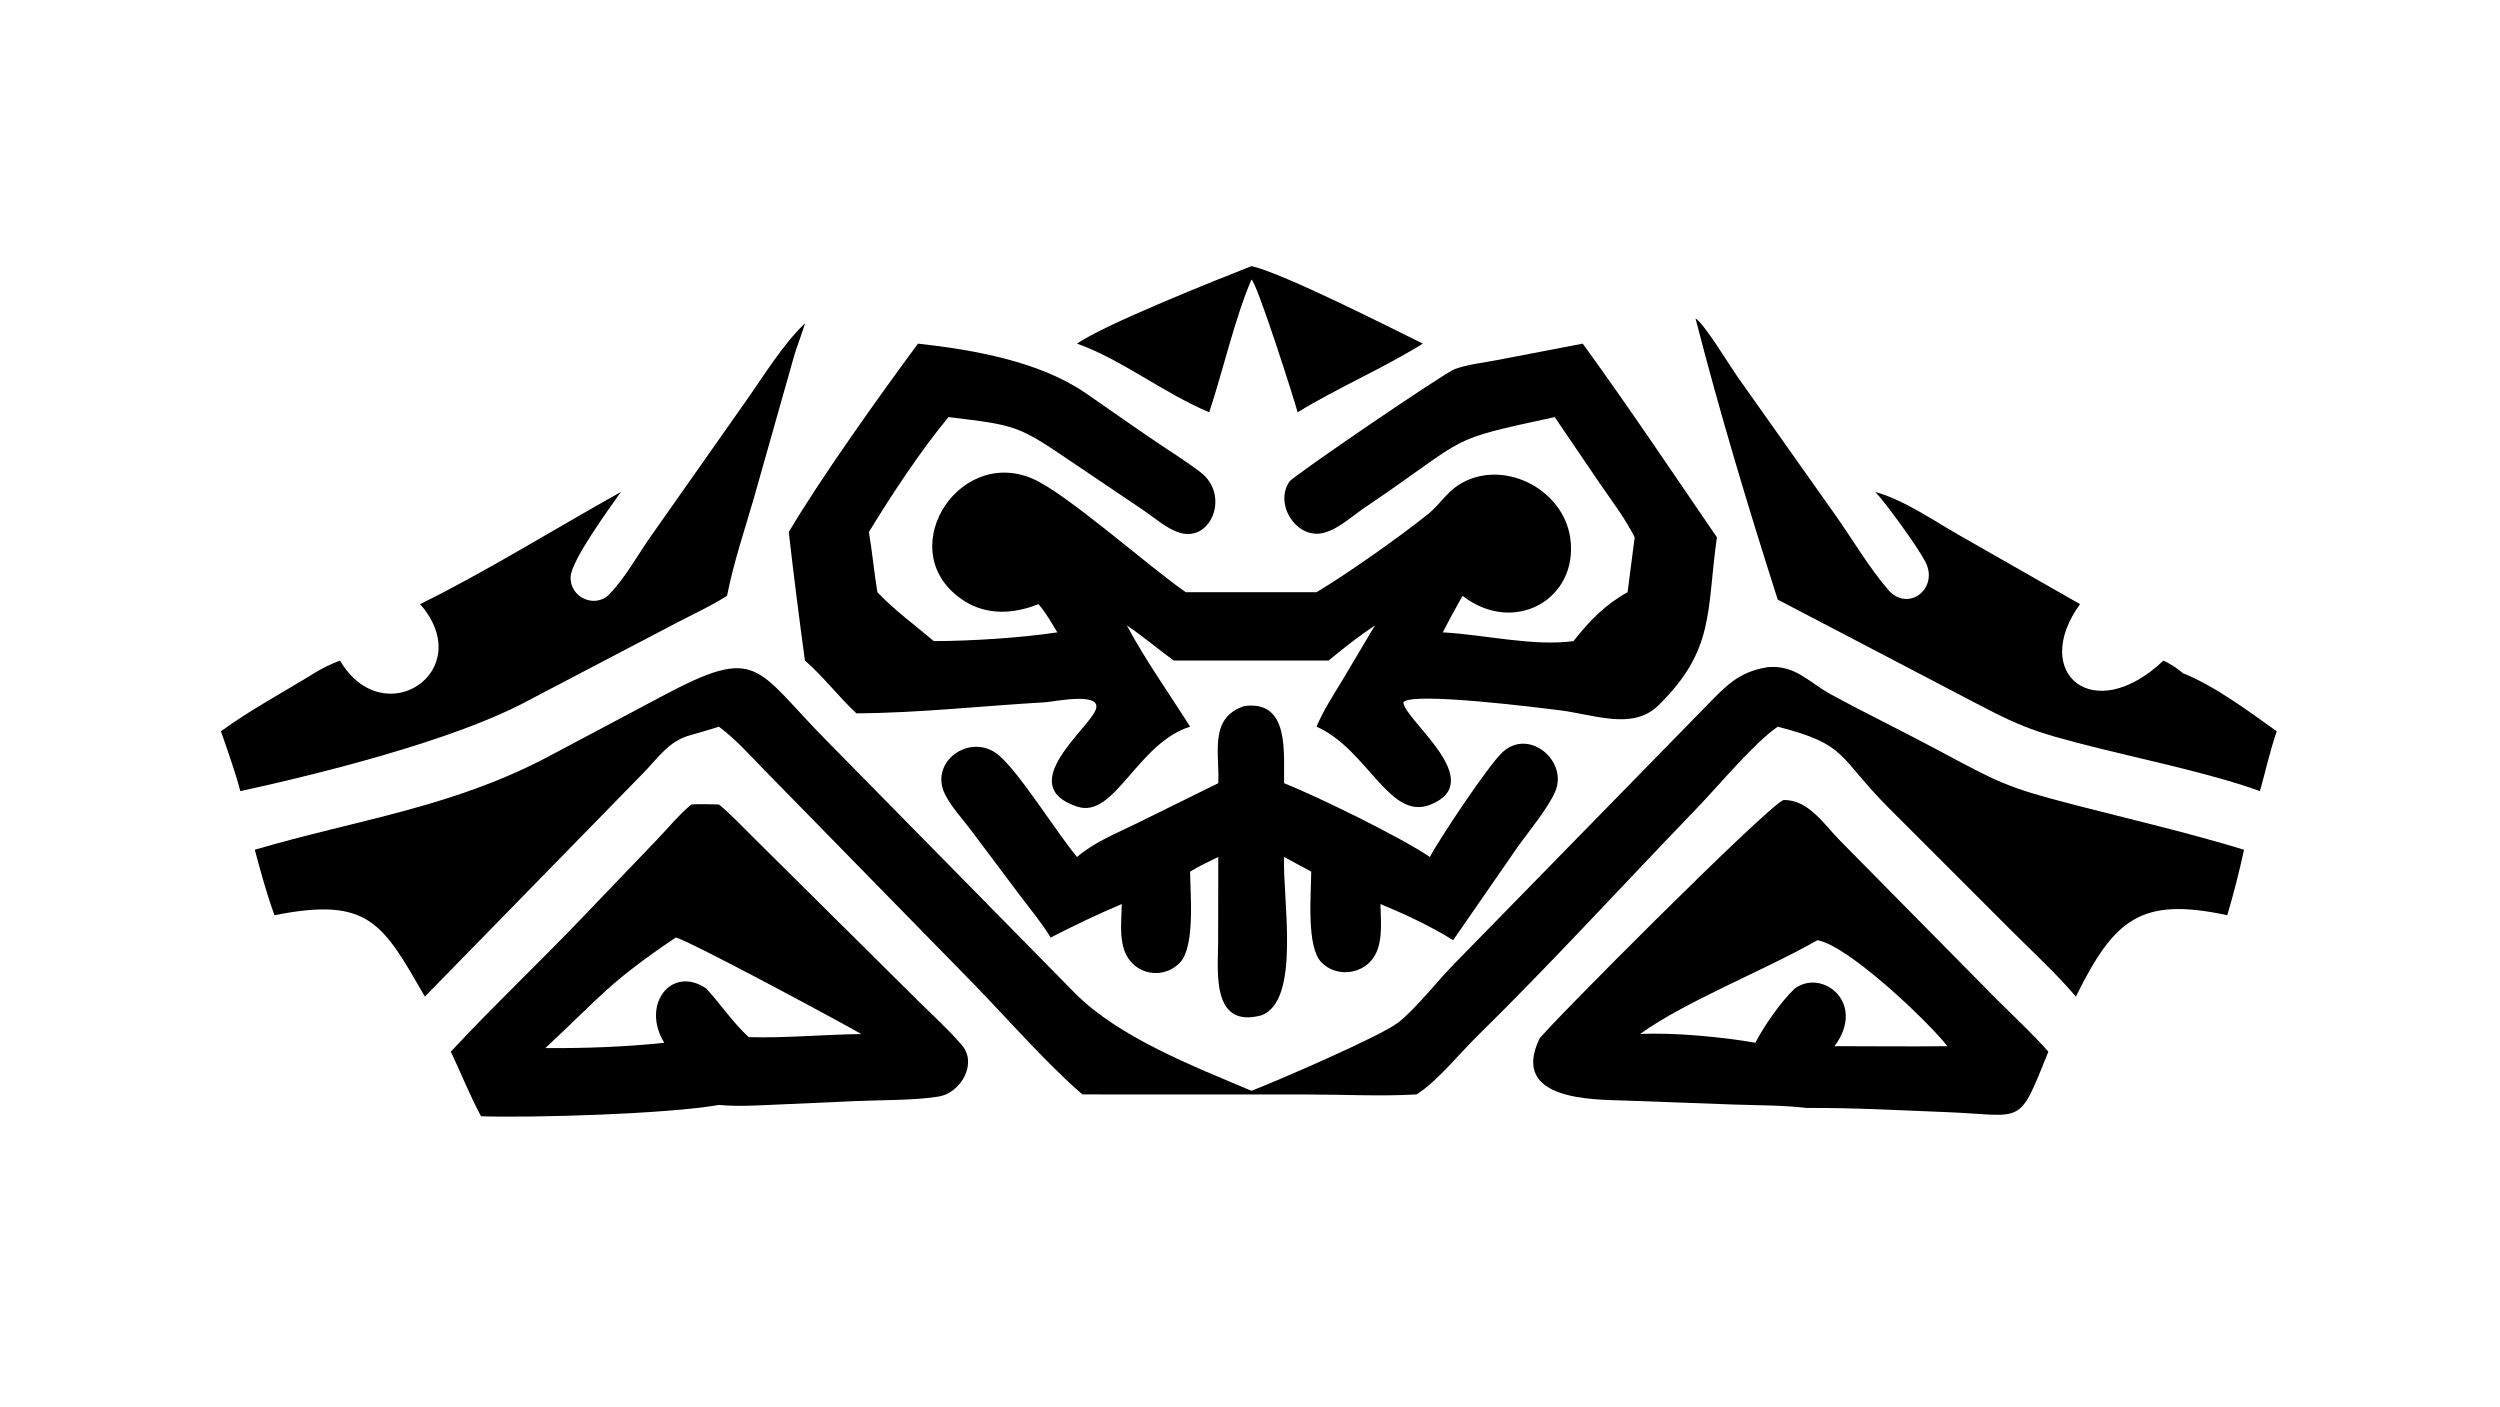
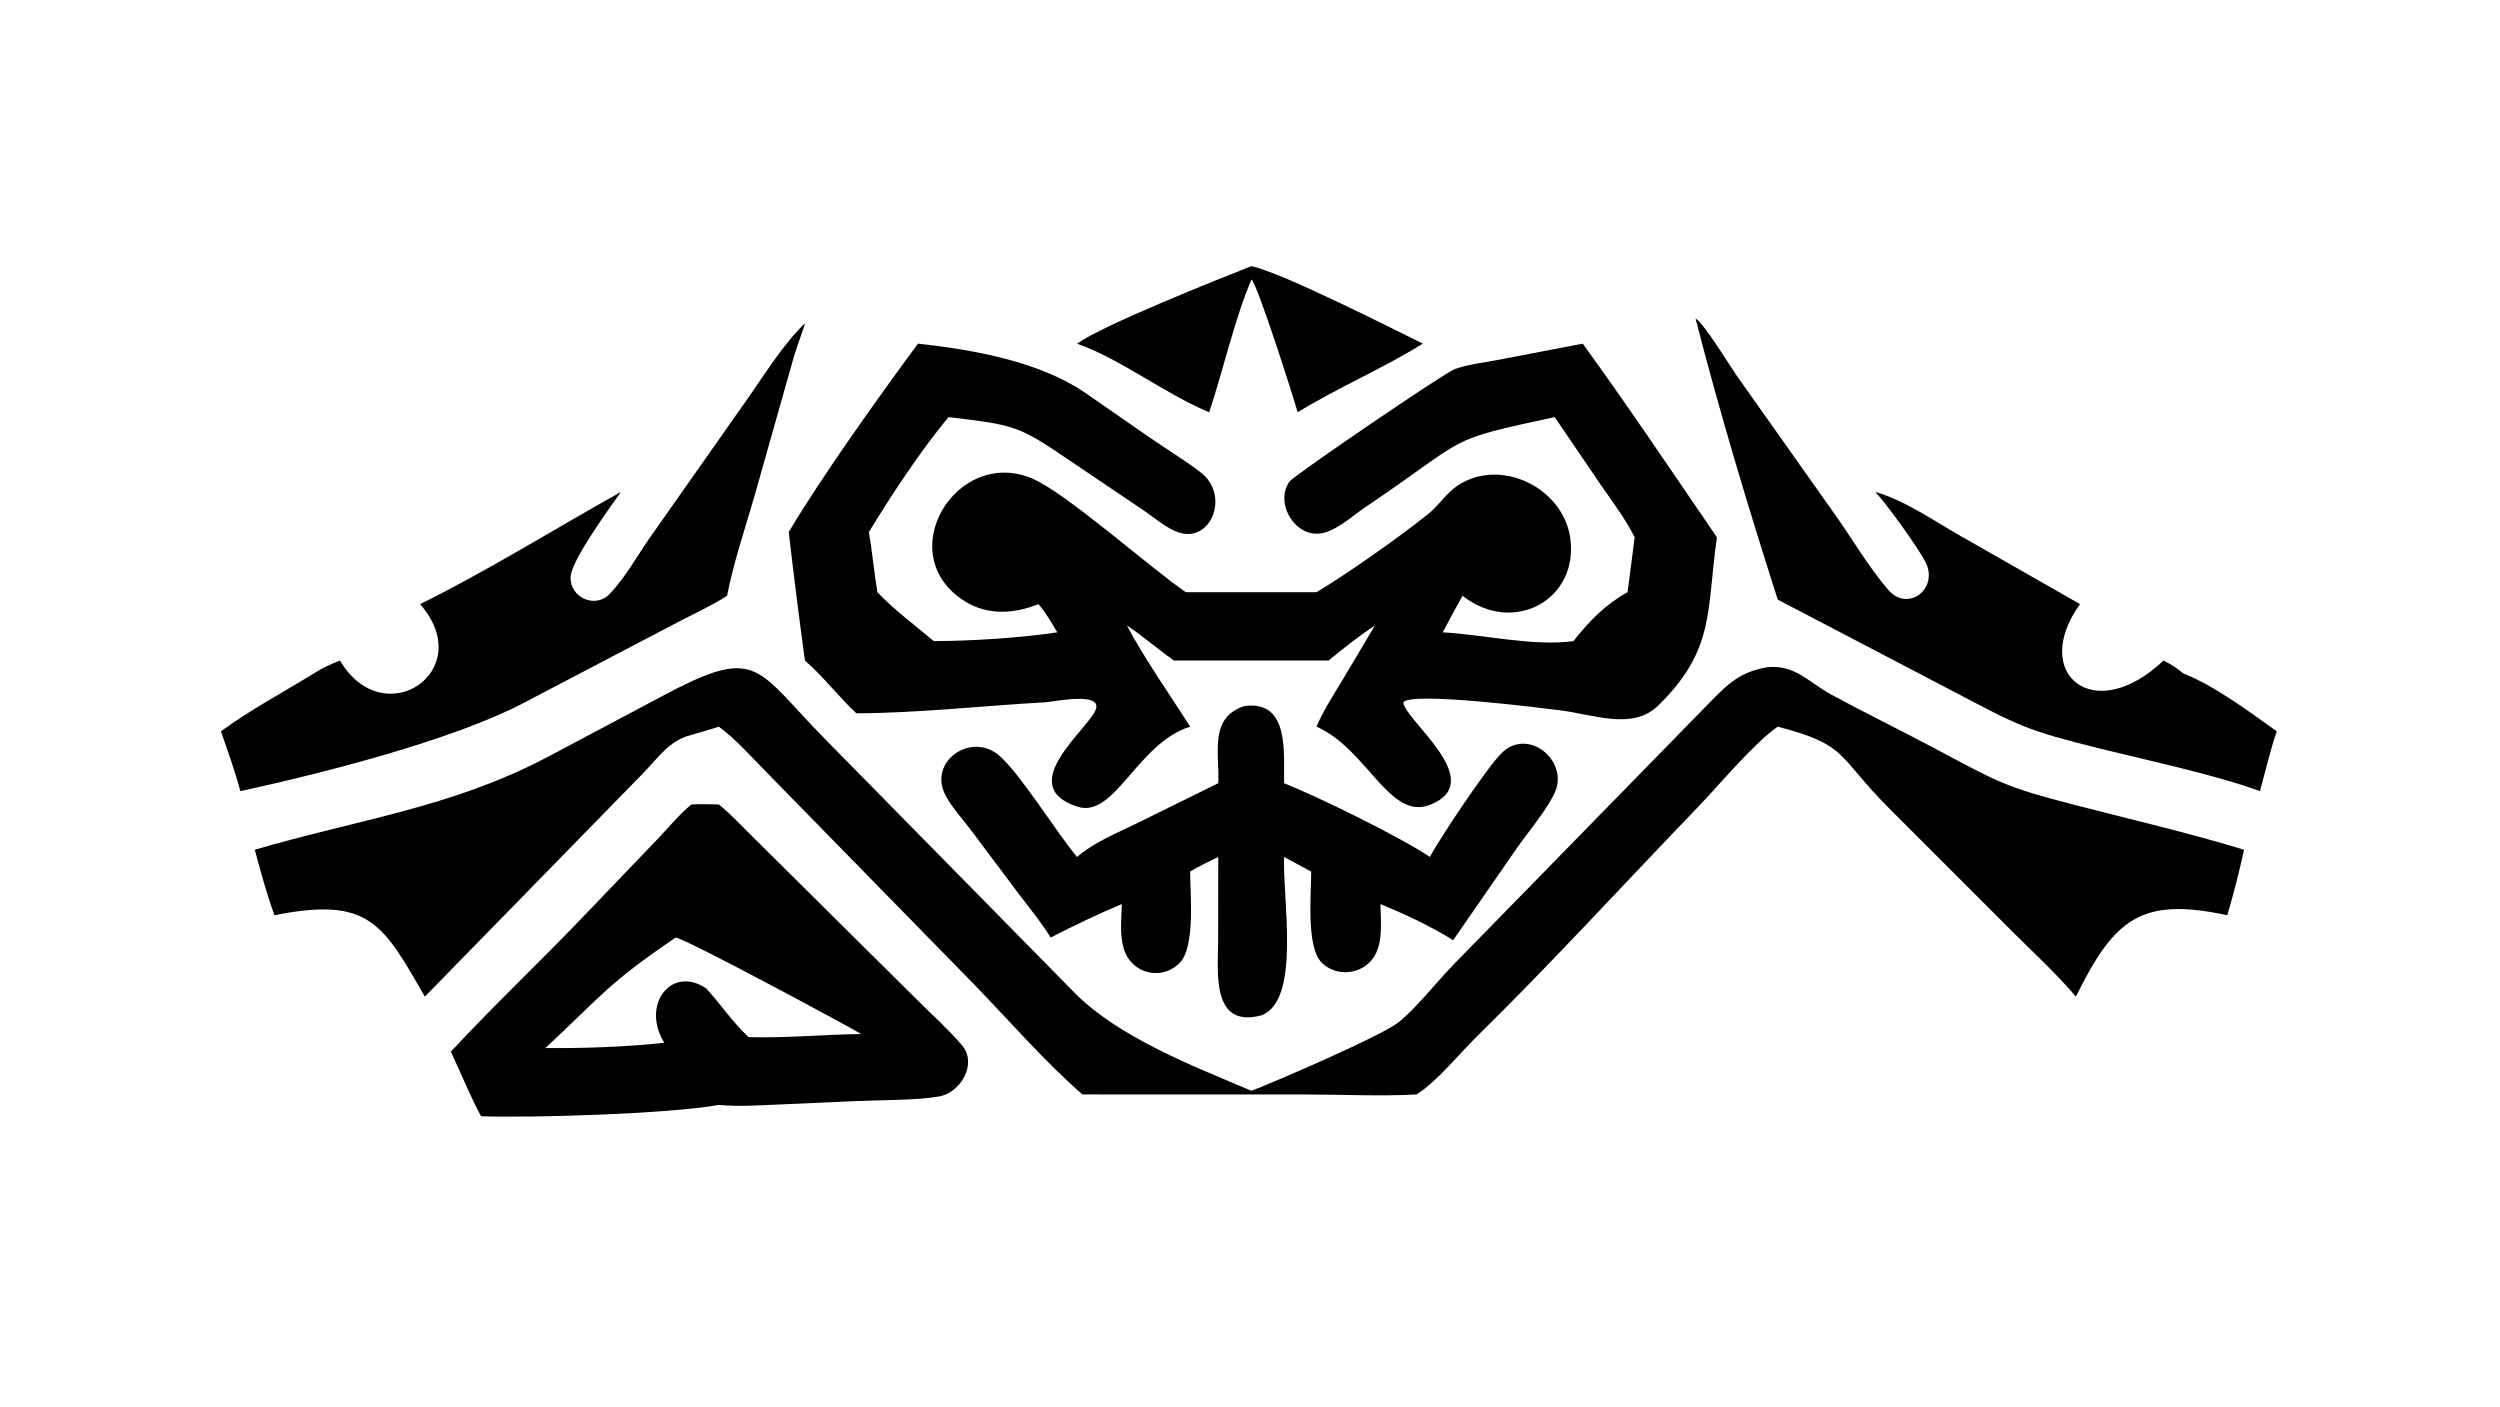
<svg xmlns="http://www.w3.org/2000/svg" width="3839" height="2160" viewBox="0 0 3839 2160">
  <path transform="matrix(4.219 0 0 4.219 6.10352e-05 0)" d="M334.126 125.074C354.406 127.308 378.361 131.56 395.066 143.026L417.466 158.562C423.898 163.038 430.717 167.138 436.948 171.882C447.647 180.027 441.06 197.217 429.545 193.957C424.925 192.649 420.339 188.533 416.366 185.841L389.554 167.761C370.425 154.736 369.537 154.764 345.236 151.809C335.091 163.99 324.489 180.145 316.255 193.641C317.479 200.909 318.154 208.271 319.343 215.549C325.443 221.993 333.088 227.601 339.875 233.349C353.111 233.325 371.713 232.169 384.837 230.164C382.719 226.659 380.67 222.955 377.949 219.88C369.162 223.462 359.37 224.061 351.047 218.778C324.289 201.793 347.93 162.655 375.496 174.082C387.834 179.196 418.317 206.432 431.602 215.549L479.172 215.549C490.426 208.836 509.498 195.373 519.847 187.067C523.788 183.904 526.377 179.465 530.691 176.639C546.245 166.45 568.896 177.505 571.52 195.778C574.722 218.081 551.074 231.445 532.327 216.862C529.85 221.262 527.418 225.668 525.118 230.164C540.226 230.968 558.016 235.347 572.702 233.349C578.346 226.145 584.289 219.996 592.393 215.549L594.978 195.571C591.541 188.703 586.724 182.416 582.38 176.103L565.871 151.809C525.66 160.512 535.738 158.237 498.585 183.503C493.453 186.68 487.785 192.308 481.963 193.901C471.94 196.644 463.622 183.399 469.335 175.275C470.857 173.11 525.692 135.723 529.467 134.35C534.209 132.626 539.874 132.034 544.852 131.067L576.078 125.074C592.853 148.212 608.771 171.987 624.908 195.571C621.071 222.53 624.3 236.443 603.6 256.748C594.195 265.974 580.258 260.032 567.234 258.455C561.411 257.75 513.704 251.636 510.789 255.617C511.078 262.04 541.961 284.406 520.556 292.906C505.693 298.809 497.667 272.599 479.172 264.487C481.741 258.415 485.382 252.909 488.77 247.275L500.435 227.643C494.527 231.575 489.027 235.887 483.58 240.422L427.224 240.422C421.455 236.249 416.077 231.627 410.152 227.643C416.912 240.35 425.494 252.305 433.168 264.487C413.907 270.51 405.714 298.021 392.168 293.616C368.562 285.941 396.98 264.792 398.936 257.958C400.718 251.734 383.421 255.443 380.38 255.615C357.566 256.901 334.54 259.523 311.707 259.631C305.142 253.533 299.76 246.301 292.964 240.422C290.86 224.881 288.858 209.224 287.089 193.641C298.995 173.56 320.125 144.017 334.126 125.074Z" />
  <path transform="matrix(4.219 0 0 4.219 6.10352e-05 0)" d="M643.499 242.816C653.543 241.989 658.19 248.251 666.453 252.761C678.887 259.547 691.688 265.735 704.199 272.399C727.912 285.029 729.697 286.403 755.34 293.023C775.782 298.301 796.576 303.128 816.769 309.278C815.038 317.262 812.989 325.283 810.662 333.114C779.276 326.382 769.558 334.397 755.568 362.739C748.334 354.233 739.848 346.487 731.961 338.577L687.508 294.128C668.414 274.997 672.895 271.215 647.049 264.487C638.313 270.529 625.743 285.737 617.782 293.991C591.024 321.73 565.036 350.227 537.538 377.249C530.979 383.694 523.105 393.579 515.604 398.343C502.387 399.086 488.761 398.363 475.493 398.359L393.979 398.343C381.184 387.372 366.602 370.721 354.712 358.455L278.314 280.386C272.99 274.92 267.777 269.05 261.647 264.487C258.347 265.585 254.961 266.496 251.627 267.489C243.546 269.523 239.83 275.514 234.186 281.319L154.643 362.739C139.286 336.077 134.317 326.265 99.906 333.114C97.053 325.351 94.895 317.258 92.735 309.278C130.133 298.301 164.013 294.008 198.919 275.725L240.295 253.753C276.606 234.317 274.337 242.891 301.391 270.111L391.369 361.601C407.353 377.613 434.202 388.017 455.5 397.018C464.706 393.475 502.28 377.233 508.805 372.255C514.948 367.568 523.302 356.931 529.196 350.919L619.985 258.046C627.682 250.219 632.24 244.594 643.499 242.816Z" />
-   <path transform="matrix(4.219 0 0 4.219 6.10352e-05 0)" d="M649.089 291.214C658.141 290.86 663.969 300.167 669.77 306.014L726.543 363.527C732.898 369.871 739.605 376.051 745.545 382.784C734.439 410.485 736.869 405.893 708.604 404.791C691.646 404.13 674.466 403.157 657.507 403.266C648.886 402.25 639.891 402.322 631.204 402.027L591.46 400.57C579.664 400.183 549.624 400.56 560.284 378.148C561.598 375.386 642.817 293.734 649.089 291.214ZM596.951 376.362C608.701 375.715 627.173 377.425 638.899 379.539C642.066 373.4 648.264 364.479 653.224 359.821C663.233 352.383 679.477 365.05 667.705 380.778C681.392 380.753 695.11 380.974 708.792 380.778C701.951 371.97 672.805 344.162 661.487 342.204C642.544 353.036 613.112 364.611 596.951 376.362Z" />
  <path transform="matrix(4.219 0 0 4.219 6.10352e-05 0)" d="M251.627 292.805C254.929 292.58 258.334 292.77 261.647 292.805C265.953 296.266 269.939 300.64 273.899 304.513L334.037 364.143C339.386 369.46 345.274 374.716 350.141 380.468C355.849 387.214 349.633 397.714 341.791 399.086C333.484 400.54 319.876 400.374 311.067 400.781L283.138 402.024C275.997 402.32 268.776 402.835 261.647 402.162C243.397 405.447 193.77 406.93 175.082 406.285C171.004 398.717 167.784 390.559 164.091 382.784C179.372 366.304 196.419 350.242 212.118 333.79L239.035 305.704C243.117 301.466 247.107 296.547 251.627 292.805ZM198.498 381.476C212.743 381.565 227.615 381.07 241.777 379.539C233.175 365.596 244.484 351.146 257.112 359.821C262.354 365.597 266.757 372.197 272.497 377.494C286.162 377.874 299.811 376.524 313.484 376.362C307.692 372.947 250.301 342.026 245.93 341.241C221.407 357.854 219.266 362.103 198.498 381.476Z" />
  <path transform="matrix(4.219 0 0 4.219 6.10352e-05 0)" d="M452.937 256.975C469.607 254.78 467.125 274.352 467.386 285.059C480.018 290.118 509.914 304.771 520.442 311.919C523.648 305.716 541.661 278.598 546.9 273.76C556.511 264.886 570.772 276.963 566.078 288.044C563.465 294.212 556.297 302.738 552.238 308.482L528.905 342.204C520.758 337.113 511.321 332.715 502.445 329.048C502.558 335.841 503.762 344.764 498.682 350.07C493.988 354.973 485.741 355.193 480.958 350.27C475.394 344.543 477.233 325.388 477.247 317.24L467.386 311.919C466.688 326.47 473.719 364.44 458.986 369.585C440.843 374.397 443.323 353.483 443.364 343.127L443.419 311.919C439.991 313.618 436.411 315.211 433.168 317.24C433.203 325.34 435.099 344.478 429.436 350.402C424.703 355.355 416.856 355.423 412.06 350.545C406.745 345.139 408.207 335.993 408.295 329.048C399.554 332.734 390.849 336.904 382.408 341.241C379.155 335.883 374.998 330.904 371.224 325.9L353.4 302.146C350.373 298.118 346.468 293.911 344.131 289.463C337.734 277.289 353.133 266.461 363.299 274.688C370.799 280.757 384.658 303.166 392.02 311.919C398.46 306.356 406.573 303.245 414.163 299.471L443.419 285.059C443.962 274.275 439.879 261.211 452.937 256.975Z" />
  <path transform="matrix(4.219 0 0 4.219 6.10352e-05 0)" d="M617.115 115.878C620.424 117.973 629.13 132.431 632.206 136.851L668.282 187.841C674.481 196.655 680.277 206.555 687.267 214.693C694.355 222.945 705.822 214.361 700.808 204.524C698.164 199.336 686.657 183.388 682.57 179.055C693.219 182.083 703.663 189.434 713.27 194.893L757.069 219.88C738.82 245.189 762.118 264.498 787.442 240.422C790.134 241.709 792.334 243.164 794.61 245.075C806.013 249.566 818.637 259.017 828.671 266.17C826.226 273.256 824.587 280.726 822.554 287.95C805.935 281.895 782.169 276.901 764.803 272.583C737.168 265.712 735.253 264.417 710.313 251.319L647.049 218.247C636.264 184.555 625.909 150.141 617.115 115.878Z" />
  <path transform="matrix(4.219 0 0 4.219 6.10352e-05 0)" d="M292.964 117.672C292.962 118.421 289.671 127.26 289.135 129.206L274.381 181.334C270.972 193.03 266.982 204.906 264.623 216.862C258.987 220.445 252.798 223.309 246.866 226.374L190.371 255.965C164.182 269.612 117.035 281.514 87.478 287.95C85.522 280.609 82.893 273.349 80.41 266.17C90.612 258.653 103.377 251.801 114.274 245.075C117.354 243.153 120.354 241.709 123.737 240.422C139.673 267.361 174.143 244.167 152.904 219.88C176.282 208.427 202.772 191.995 225.987 179.055C221.726 185.133 208.044 203.819 207.699 209.869C207.265 217.453 216.603 221.676 221.841 216.238C227.466 210.399 231.957 202.254 236.627 195.564L271.356 146.178C278.069 136.7 284.643 125.741 292.964 117.672Z" />
  <path transform="matrix(4.219 0 0 4.219 6.10352e-05 0)" d="M455.5 96.856C467.121 99.46 506.367 119.418 517.875 125.074C503.167 134.212 487.048 141.025 472.304 150.061C470.69 144.217 457.521 103.024 455.5 101.731C449.476 115.748 445.088 135.124 440.116 150.061C423.693 143.194 408.208 130.827 392.02 125.074C401.565 118.275 442.95 101.797 455.5 96.856Z" />
</svg>